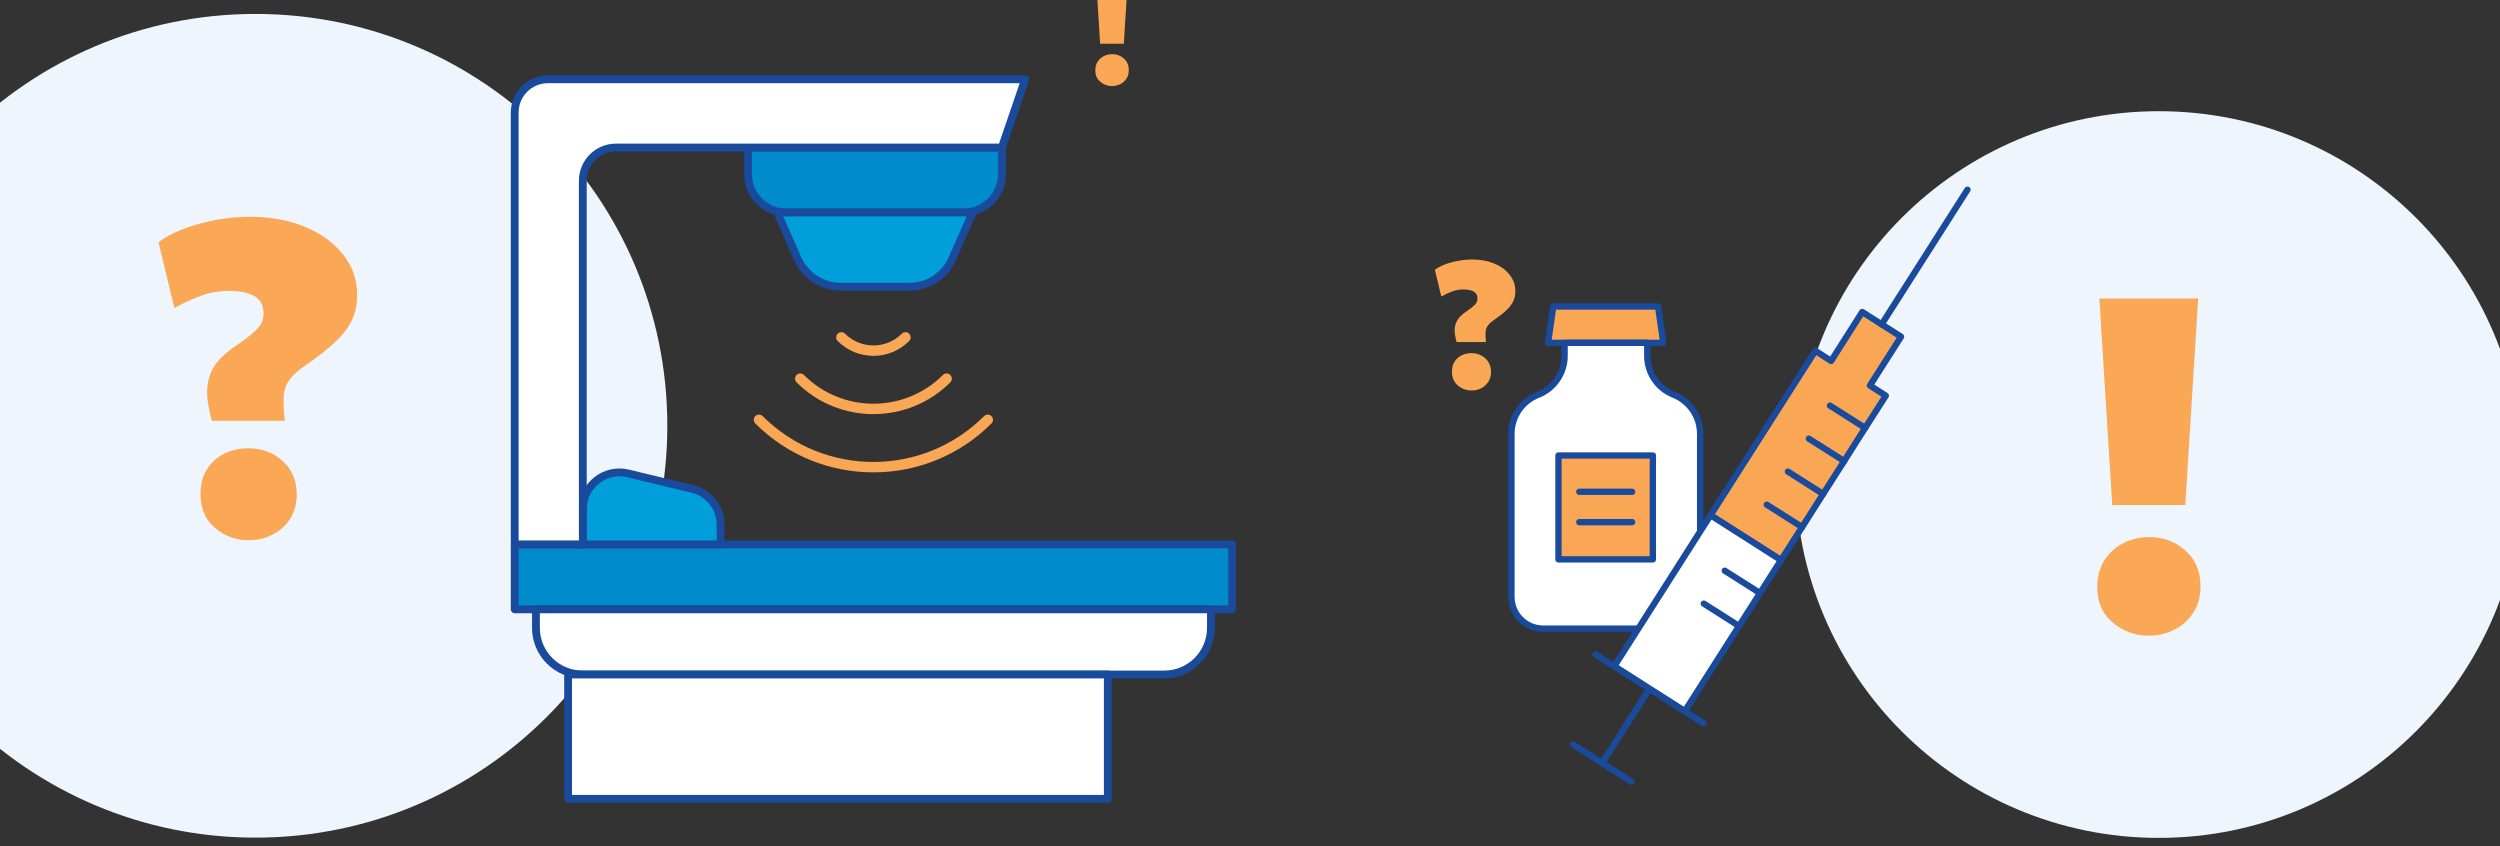
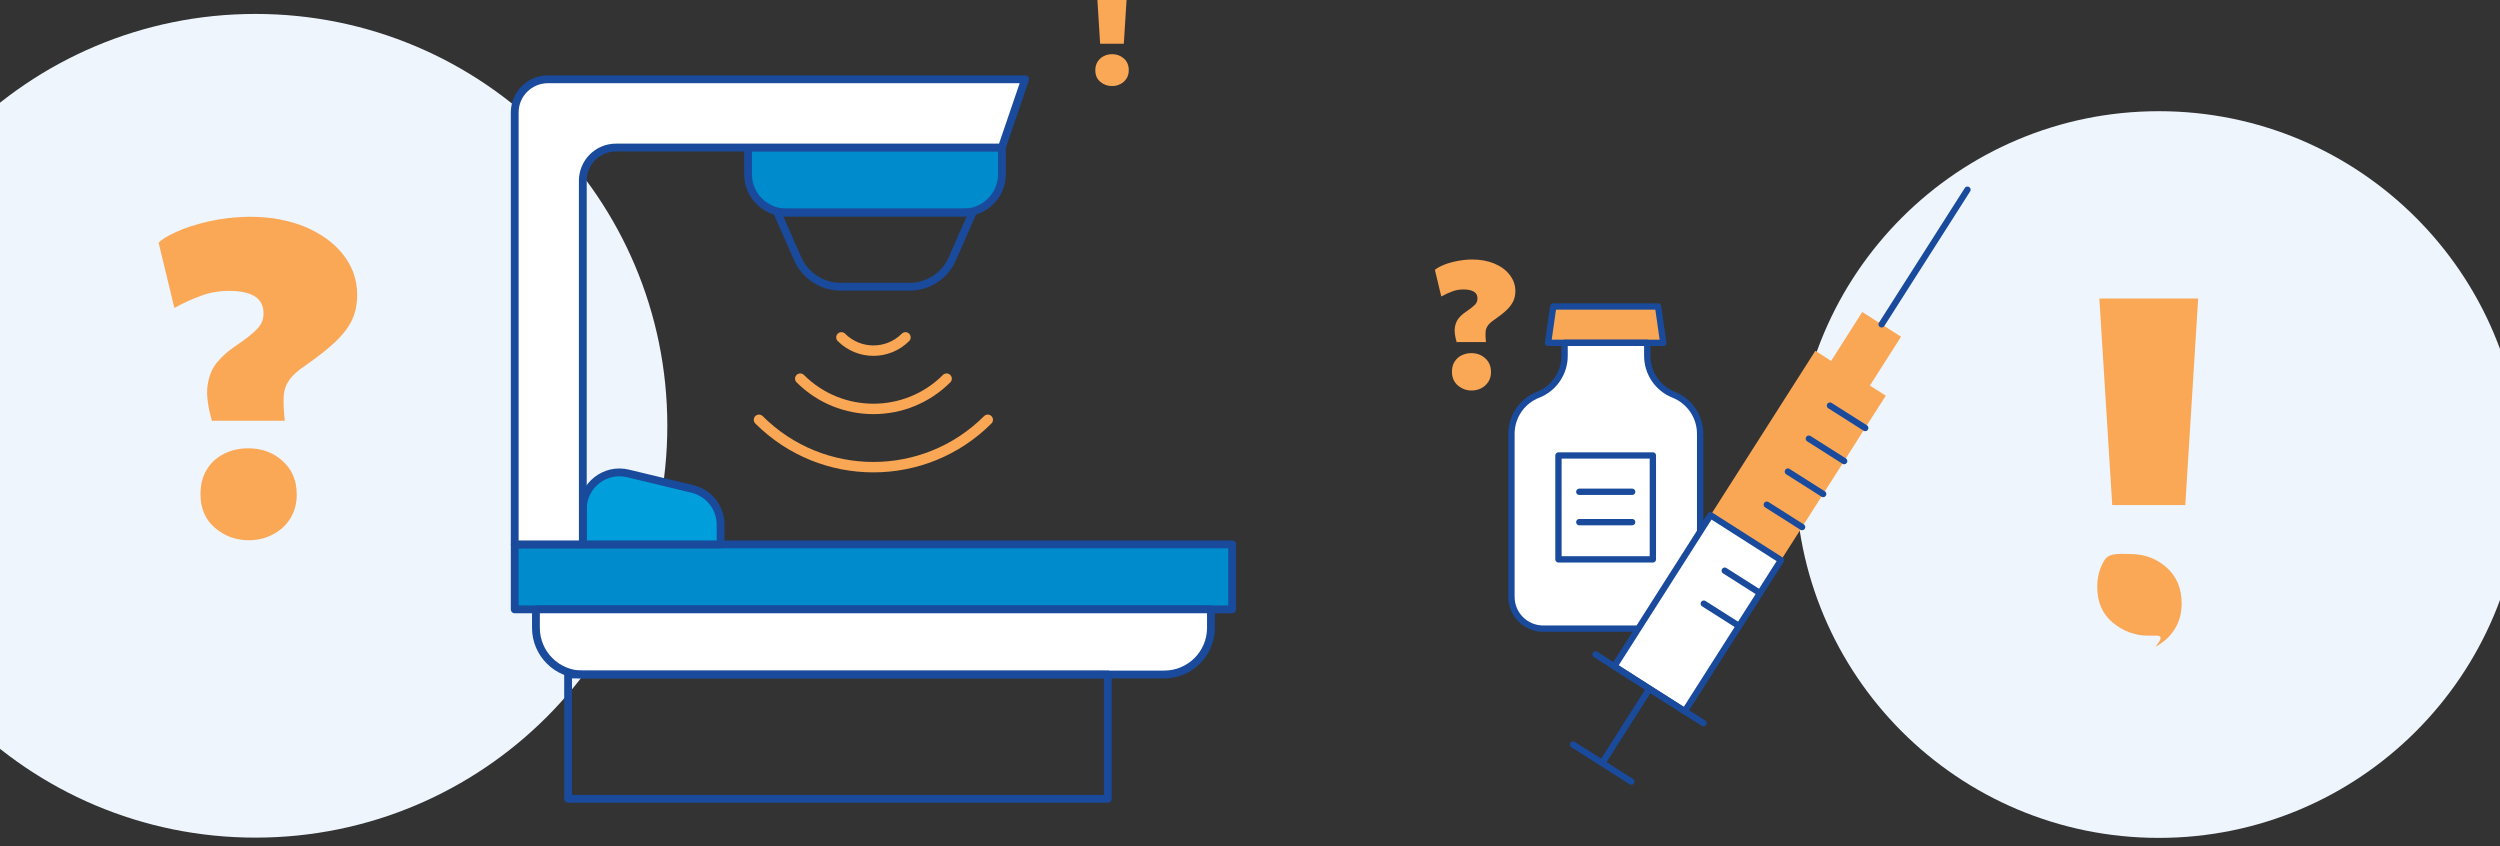
<svg xmlns="http://www.w3.org/2000/svg" version="1.1" id="Layer_1" x="0px" y="0px" viewBox="0 0 1920 650" style="enable-background:new 0 0 1920 650;" xml:space="preserve">
  <rect x="0" y="0" width="1920" height="650" fill="#333333" stroke="none" />
  <style type="text/css">
	.st0{fill:#EEF5FC;}
	.st1{fill:#FAA755;}
	.st2{fill:none;stroke:#194A9C;stroke-width:4.86;stroke-linecap:round;stroke-linejoin:round;stroke-miterlimit:10;}
	.st3{fill:#FFFFFF;}
	.st4{fill:#008BCC;}
	.st5{fill:none;stroke:#194A9C;stroke-width:6;stroke-linecap:round;stroke-linejoin:round;stroke-miterlimit:10;}
	.st6{fill:#009EDB;}
	.st7{fill:none;stroke:#FAA755;stroke-width:8;stroke-linecap:round;stroke-linejoin:round;stroke-miterlimit:10;}
	.st8{fill:#FAA756;}
</style>
  <path class="st0" d="M1658,643.5c154.1,0,279.1-124.9,279.1-279.1S1812.1,85.4,1658,85.4s-279.1,124.9-279.1,279.1  S1503.8,643.5,1658,643.5" />
  <path class="st0" d="M196.2,643.3c174.7,0,316.3-141.6,316.3-316.3S370.9,10.7,196.2,10.7S-120.1,152.3-120.1,327  S21.6,643.3,196.2,643.3" />
  <g>
    <polygon class="st1" points="1277.4,263.3 1188.9,263.3 1192.9,235.4 1273.4,235.4  " />
    <polygon class="st2" points="1277.4,263.3 1188.9,263.3 1192.9,235.4 1273.4,235.4  " />
    <path class="st3" d="M1305.7,333.1v125.3c0,13.5-10.9,24.4-24.4,24.4h-96.1c-13.5,0-24.4-10.9-24.4-24.4V333.1   c0-13.2,8.1-25.1,20.4-29.9c12.3-4.8,20.4-16.7,20.4-29.9v-10h63.5v10c0,13.2,8.1,25.1,20.4,29.9   C1297.6,308.1,1305.7,319.9,1305.7,333.1" />
    <path class="st2" d="M1305.7,333.1v125.3c0,13.5-10.9,24.4-24.4,24.4h-96.1c-13.5,0-24.4-10.9-24.4-24.4V333.1   c0-13.2,8.1-25.1,20.4-29.9c12.3-4.8,20.4-16.7,20.4-29.9v-10h63.5v10c0,13.2,8.1,25.1,20.4,29.9   C1297.6,308.1,1305.7,319.9,1305.7,333.1z" />
-     <rect x="1196.9" y="349.8" class="st1" width="72.5" height="79.8" />
    <rect x="1196.9" y="349.8" class="st2" width="72.5" height="79.8" />
    <path class="st2" d="M1212.9,401h40.6 M1212.9,377.7h40.6" />
    <polygon class="st1" points="1436.1,296.1 1448.3,303.9 1432.4,328.7 1416.3,354.1 1400.1,379.5 1384,404.8 1367.8,430.2    1313.7,395.7 1394.2,269.4 1406.3,277.2 1430.2,239.6 1445.1,249.1 1460,258.6  " />
-     <polygon class="st2" points="1436.1,296.1 1448.3,303.9 1432.4,328.7 1416.3,354.1 1400.1,379.5 1384,404.8 1367.8,430.2    1313.7,395.7 1394.2,269.4 1406.3,277.2 1430.2,239.6 1445.1,249.1 1460,258.6  " />
    <polygon class="st3" points="1367.8,430.2 1351.7,455.5 1335.5,480.9 1293.9,546.2 1266.8,529 1239.8,511.7 1313.7,395.7  " />
    <polygon class="st2" points="1367.8,430.2 1351.7,455.5 1335.5,480.9 1293.9,546.2 1266.8,529 1239.8,511.7 1313.7,395.7  " />
    <path class="st2" d="M1230.5,586l36.3-57.1 M1445.1,249.1l65.9-103.4 M1308.5,463.6l27.1,17.2 M1324.6,438.3l27.1,17.2    M1356.9,387.6l27.1,17.2 M1373.1,362.2l27.1,17.2 M1389.2,336.9l27.1,17.2 M1405.4,311.5l27.1,17.2 M1208.1,571.8l44.8,28.5    M1225.4,502.6l82.9,52.8" />
  </g>
  <g>
    <rect x="395.3" y="418.1" class="st4" width="551" height="49.9" />
    <rect x="395.3" y="418.1" class="st5" width="551" height="49.9" />
    <path class="st4" d="M740.1,163.2H603.9c-16.2,0-29.4-13.1-29.4-29.4v-20.6h195v20.6C769.5,150,756.3,163.2,740.1,163.2" />
    <path class="st5" d="M740.1,163.2H603.9c-16.2,0-29.4-13.1-29.4-29.4v-20.6h195v20.6C769.5,150,756.3,163.2,740.1,163.2z" />
    <path class="st6" d="M553.5,418.1H447.6V391c0-18.3,17.1-31.7,34.8-27.4l49.4,11.9c12.7,3.1,21.6,14.4,21.6,27.4V418.1z" />
    <path class="st5" d="M553.5,418.1H447.6V391c0-18.3,17.1-31.7,34.8-27.4l49.4,11.9c12.7,3.1,21.6,14.4,21.6,27.4V418.1z" />
-     <path class="st6" d="M698.5,220.2h-52.9c-14.3,0-27.2-8.5-33-21.5L597,163.2h150l-15.6,35.5C725.7,211.8,712.8,220.2,698.5,220.2" />
    <path class="st5" d="M698.5,220.2h-52.9c-14.3,0-27.2-8.5-33-21.5L597,163.2h150l-15.6,35.5C725.7,211.8,712.8,220.2,698.5,220.2z" />
    <path class="st3" d="M787.3,60.9H447.6h-26.8c-14.1,0-25.5,11.4-25.5,25.5v26.8v304.9h52.3V138.8c0-14.1,11.4-25.5,25.5-25.5h296.3   L787.3,60.9z" />
    <path class="st5" d="M787.3,60.9H447.6h-26.8c-14.1,0-25.5,11.4-25.5,25.5v26.8v304.9h52.3V138.8c0-14.1,11.4-25.5,25.5-25.5h296.3   L787.3,60.9z" />
    <path class="st3" d="M894.2,518H447.4c-19.7,0-35.8-16-35.8-35.8v-14.2H930v14.2C930,502,913.9,518,894.2,518" />
    <path class="st5" d="M894.2,518H447.4c-19.7,0-35.8-16-35.8-35.8v-14.2H930v14.2C930,502,913.9,518,894.2,518z" />
-     <rect x="436.3" y="518" class="st3" width="414.5" height="95.5" />
    <rect x="436.3" y="518" class="st5" width="414.5" height="95.5" />
    <path class="st7" d="M758.6,322.4c-48.5,48.5-127.2,48.5-175.7,0 M727,290.8c-31,31-81.4,31-112.4,0 M695.4,259.1   c-13.6,13.6-35.6,13.6-49.2,0" />
  </g>
  <g>
    <path class="st8" d="M163,324c-3.3-11.3-4.6-20.6-3.6-27.8s3.3-13.1,7.2-17.8c3.9-4.6,8.5-8.8,13.9-12.4   c8.5-5.7,14.2-10.3,17.3-13.7c3.1-3.3,4.6-7.2,4.6-11.6c0-5.7-2.1-10-6.4-12.9c-4.4-2.8-10.8-4.4-19.8-4.4c-8,0-15.2,1.3-21.4,3.6   c-6.4,2.3-13.4,5.4-20.9,9.5l-12.1-50.2c2.1-2.1,6.4-4.9,13.1-8c6.7-3.1,15.2-5.9,25.2-8.2c10-2.3,20.9-3.6,32.5-3.6   c15.2,0,28.9,2.6,41.2,7.5c12.4,5.2,22.2,12.1,29.4,21.1c7.2,9,11.1,19.3,11.1,31.2c0,7.2-1.3,13.7-3.9,19.3   c-2.6,5.7-7,11.3-12.6,16.7c-5.7,5.4-13.1,11.3-22.4,17.8c-6.2,4.1-10.6,8-13.1,11.6c-2.6,3.6-4.1,7.7-4.4,12.6   c-0.3,4.6,0,11.1,0.8,18.8H163V324z M191.1,414.9c-10,0-18.5-3.1-26-9.5S154,390.4,154,379.6c0-7.5,1.5-13.7,4.9-19.1   c3.3-5.4,7.7-9.3,13.4-12.1c5.7-2.8,11.9-4.1,18.5-4.1c10,0,18.8,3.1,26,9.5s11.1,14.9,11.1,26c0,7.2-1.8,13.4-5.2,18.8   c-3.3,5.2-8,9.3-13.7,12.1C203.9,413.4,197.8,414.9,191.1,414.9z" />
  </g>
  <g>
    <path class="st8" d="M854,66.1c-3.4,0-6.4-1.1-9-3.3c-2.6-2.2-3.8-5.1-3.8-8.9c0-2.5,0.6-4.7,1.8-6.6c1.2-1.8,2.7-3.2,4.7-4.2   s4.1-1.5,6.4-1.5c3.5,0,6.5,1.1,9,3.3s3.8,5.2,3.8,9c0,2.5-0.6,4.7-1.8,6.5s-2.7,3.2-4.7,4.2C858.4,65.6,856.3,66.1,854,66.1z    M844.9,33.6l-3.2-51.4h24.6l-3.2,51.4H844.9z" />
  </g>
  <g>
-     <path class="st8" d="M1650.2,488.2c-10.5,0-19.7-3.4-27.8-10.2c-8-6.8-11.7-15.7-11.7-27.5c0-7.7,1.9-14.5,5.6-20.4   c3.7-5.6,8.3-9.9,14.5-13s12.7-4.6,19.7-4.6c10.8,0,20.1,3.4,27.8,10.2c7.7,6.8,11.7,16,11.7,27.8c0,7.7-1.9,14.5-5.6,20.1   s-8.3,9.9-14.5,13C1663.8,486.7,1657.3,488.2,1650.2,488.2z M1622.2,387.9l-9.9-158.6h75.9l-9.9,158.6H1622.2z" />
+     <path class="st8" d="M1650.2,488.2c-10.5,0-19.7-3.4-27.8-10.2c-8-6.8-11.7-15.7-11.7-27.5c0-7.7,1.9-14.5,5.6-20.4   s12.7-4.6,19.7-4.6c10.8,0,20.1,3.4,27.8,10.2c7.7,6.8,11.7,16,11.7,27.8c0,7.7-1.9,14.5-5.6,20.1   s-8.3,9.9-14.5,13C1663.8,486.7,1657.3,488.2,1650.2,488.2z M1622.2,387.9l-9.9-158.6h75.9l-9.9,158.6H1622.2z" />
  </g>
  <g>
    <path class="st8" d="M1118.8,263c-1.4-4.6-1.9-8.4-1.5-11.3c0.4-2.9,1.4-5.3,2.9-7.2c1.6-1.9,3.4-3.6,5.6-5c3.4-2.3,5.7-4.2,7-5.5   c1.3-1.4,1.9-2.9,1.9-4.7c0-2.3-0.8-4.1-2.6-5.2c-1.8-1.1-4.4-1.8-8-1.8c-3.2,0-6.2,0.5-8.7,1.5c-2.6,0.9-5.4,2.2-8.5,3.9   l-4.9-20.4c0.8-0.8,2.6-2,5.3-3.2c2.7-1.3,6.2-2.4,10.2-3.3c4.1-0.9,8.5-1.5,13.2-1.5c6.2,0,11.7,1,16.7,3c5,2.1,9,4.9,11.9,8.6   c2.9,3.7,4.5,7.8,4.5,12.6c0,2.9-0.5,5.5-1.6,7.8s-2.8,4.6-5.1,6.8s-5.3,4.6-9.1,7.2c-2.5,1.7-4.3,3.2-5.3,4.7   c-1,1.5-1.7,3.1-1.8,5.1c-0.1,1.9,0,4.5,0.3,7.6h-22.6V263z M1130.2,299.9c-4.1,0-7.5-1.3-10.6-3.9c-3-2.6-4.5-6.1-4.5-10.5   c0-3,0.6-5.5,2-7.7c1.4-2.2,3.1-3.8,5.4-4.9c2.3-1.1,4.8-1.7,7.5-1.7c4.1,0,7.6,1.3,10.6,3.9c2.9,2.6,4.5,6.1,4.5,10.6   c0,2.9-0.7,5.4-2.1,7.6c-1.4,2.1-3.2,3.8-5.5,4.9C1135.4,299.3,1132.9,299.9,1130.2,299.9z" />
  </g>
</svg>